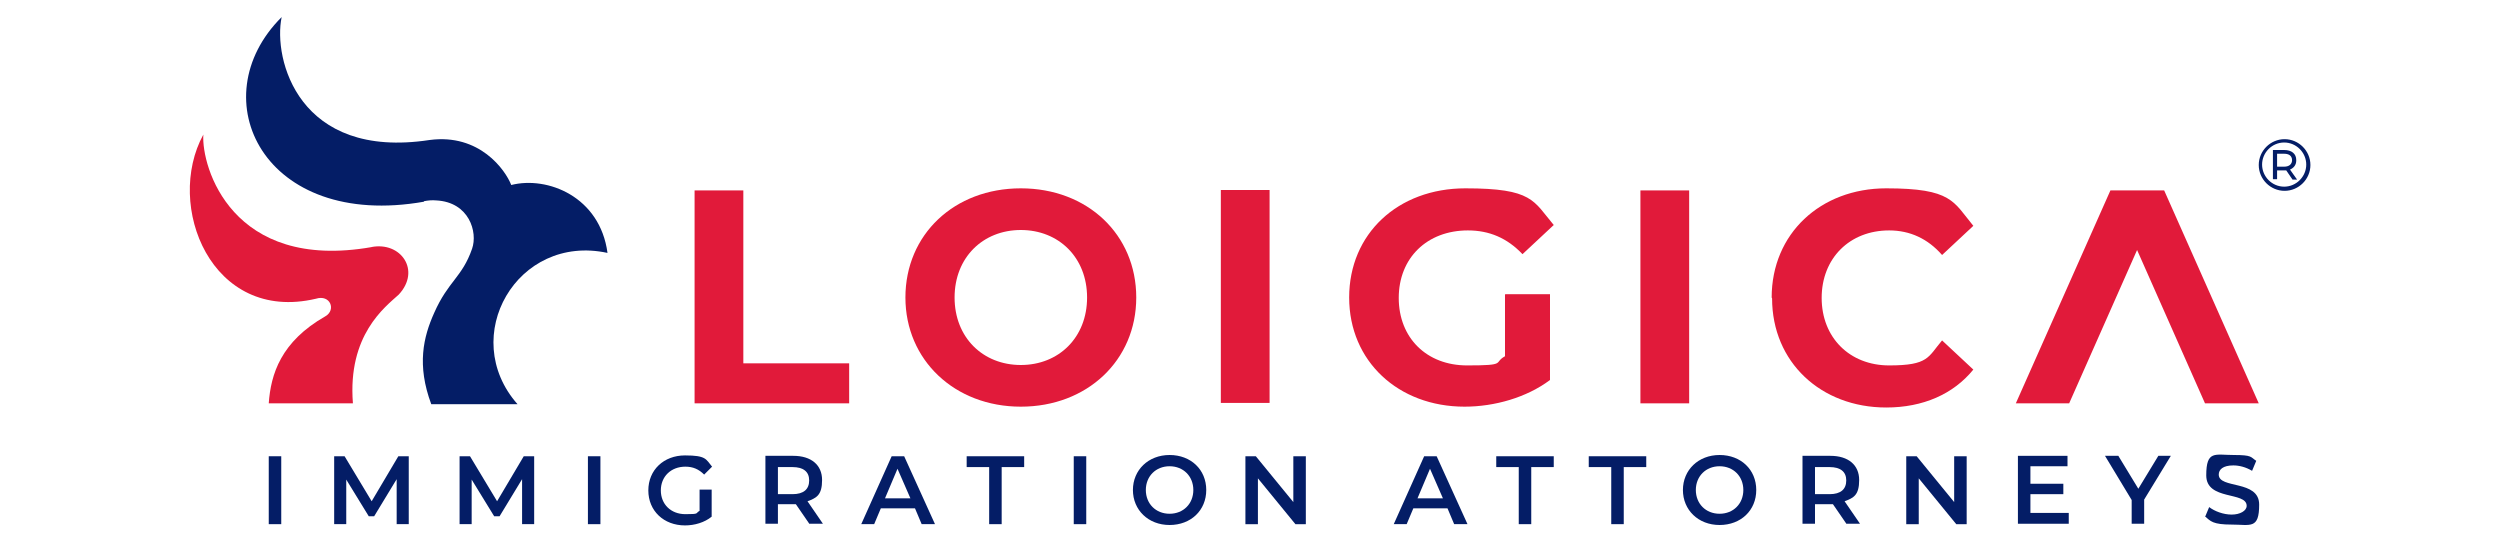
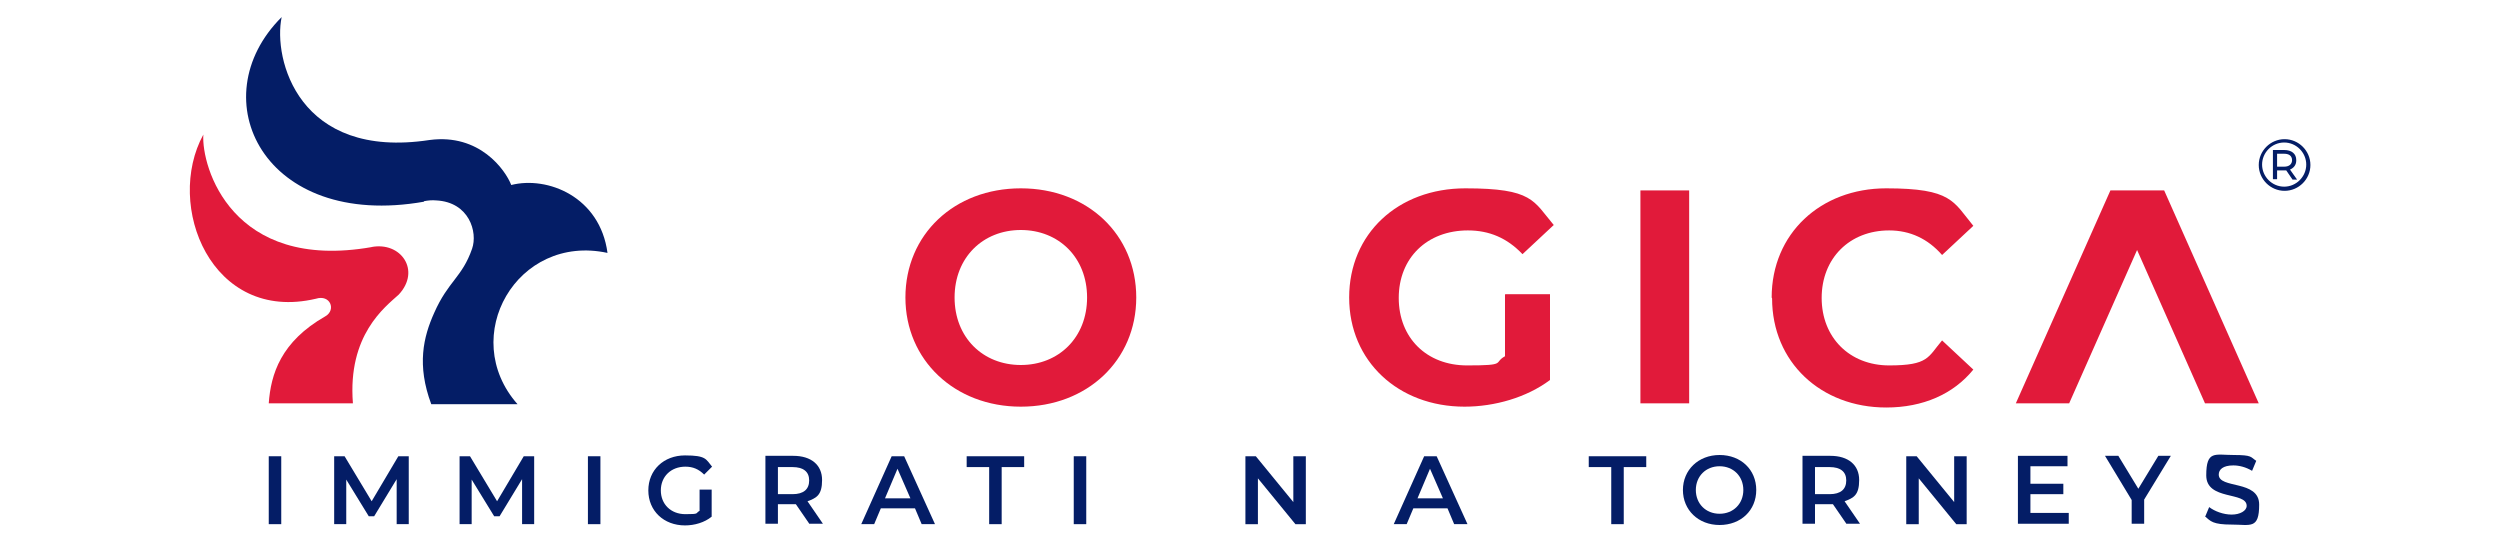
<svg xmlns="http://www.w3.org/2000/svg" id="Capa_1" viewBox="0 0 600 130">
  <defs>
    <style>      .st0 {        fill: #e11a3a;      }      .st1 {        fill: #041d66;      }    </style>
  </defs>
  <g>
    <path class="st1" d="M64.5,109.5h3v16.3h-3v-16.3Z" />
    <path class="st1" d="M95.2,125.8v-10.8s-5.4,8.9-5.4,8.9h-1.3l-5.4-8.8v10.7h-2.9v-16.3h2.5l6.5,10.8,6.4-10.8h2.5v16.3s-2.8,0-2.8,0Z" />
    <path class="st1" d="M125.3,125.8v-10.8s-5.4,8.9-5.4,8.9h-1.3l-5.4-8.8v10.7h-2.9v-16.3h2.5l6.5,10.8,6.4-10.8h2.5v16.3s-2.8,0-2.8,0Z" />
    <path class="st1" d="M141.1,109.5h3v16.3h-3v-16.3Z" />
    <path class="st1" d="M167.9,117.5h2.9v6.5c-1.7,1.4-4.1,2.1-6.4,2.1-5.1,0-8.8-3.5-8.8-8.4s3.7-8.4,8.8-8.4,5,.9,6.5,2.7l-1.9,1.9c-1.3-1.3-2.7-1.9-4.5-1.9-3.5,0-5.9,2.4-5.9,5.7s2.4,5.7,5.9,5.7,2.3-.2,3.4-.8v-5.1Z" />
    <path class="st1" d="M194.3,125.8l-3.3-4.8c-.2,0-.4,0-.6,0h-3.7v4.7h-3v-16.3h6.7c4.3,0,6.9,2.2,6.9,5.8s-1.3,4.3-3.5,5.1l3.7,5.4h-3.3ZM190.2,112.1h-3.5v6.5h3.5c2.7,0,4-1.2,4-3.3s-1.4-3.2-4-3.2Z" />
    <path class="st1" d="M219.5,122h-8.1l-1.6,3.8h-3.1l7.3-16.3h3l7.4,16.3h-3.2l-1.6-3.8ZM218.5,119.6l-3.1-7.1-3,7.1h6.1Z" />
    <path class="st1" d="M237.4,112.1h-5.4v-2.6h13.8v2.6h-5.4v13.7h-3v-13.7Z" />
    <path class="st1" d="M257.7,109.5h3v16.3h-3v-16.3Z" />
-     <path class="st1" d="M271.9,117.6c0-4.8,3.7-8.4,8.8-8.4s8.8,3.5,8.8,8.4-3.7,8.4-8.8,8.4-8.8-3.6-8.8-8.4ZM286.4,117.6c0-3.3-2.4-5.7-5.7-5.7s-5.7,2.4-5.7,5.7,2.4,5.7,5.7,5.7,5.7-2.4,5.7-5.7Z" />
    <path class="st1" d="M313.4,109.5v16.3h-2.5l-9-11v11h-3v-16.3h2.5l9,11v-11h3Z" />
    <path class="st1" d="M347.3,122h-8.1l-1.6,3.8h-3.1l7.3-16.3h3l7.4,16.3h-3.2l-1.6-3.8ZM346.3,119.6l-3.1-7.1-3,7.1h6.1Z" />
-     <path class="st1" d="M364.5,112.1h-5.4v-2.6h13.8v2.6h-5.4v13.7h-3v-13.7Z" />
    <path class="st1" d="M386.7,112.1h-5.4v-2.6h13.8v2.6h-5.4v13.7h-3v-13.7Z" />
    <path class="st1" d="M403.9,117.6c0-4.8,3.7-8.4,8.8-8.4s8.8,3.5,8.8,8.4-3.7,8.4-8.8,8.4-8.8-3.6-8.8-8.4ZM418.4,117.6c0-3.3-2.4-5.7-5.7-5.7s-5.7,2.4-5.7,5.7,2.4,5.7,5.7,5.7,5.7-2.4,5.7-5.7Z" />
    <path class="st1" d="M443.2,125.8l-3.3-4.8c-.2,0-.4,0-.6,0h-3.7v4.7h-3v-16.3h6.7c4.3,0,6.9,2.2,6.9,5.8s-1.3,4.3-3.5,5.1l3.7,5.4h-3.3ZM439.1,112.1h-3.5v6.5h3.5c2.7,0,4-1.2,4-3.3s-1.4-3.2-4-3.2Z" />
    <path class="st1" d="M472,109.5v16.3h-2.5l-9-11v11h-3v-16.3h2.5l9,11v-11h3Z" />
    <path class="st1" d="M496.5,123.2v2.5h-12.2v-16.3h11.9v2.5h-8.9v4.2h7.9v2.5h-7.9v4.5h9.2Z" />
    <path class="st1" d="M514.6,120v5.7h-3v-5.7l-6.4-10.6h3.2l4.8,7.9,4.8-7.9h3l-6.4,10.5Z" />
    <path class="st1" d="M529.2,124.1l1-2.4c1.3,1,3.4,1.8,5.4,1.8s3.6-.9,3.6-2.1c0-3.5-9.7-1.2-9.7-7.3s2.1-4.9,6.6-4.9,4,.5,5.4,1.4l-1,2.4c-1.5-.9-3.1-1.3-4.5-1.3-2.5,0-3.5,1-3.5,2.2,0,3.5,9.7,1.2,9.7,7.2s-2.1,4.8-6.6,4.8-5.1-.8-6.4-2Z" />
  </g>
  <g>
-     <path class="st0" d="M166.7,45.7h11.7v41.5h25.4v9.6h-37.1v-51.1Z" />
    <path class="st0" d="M217.3,71.4c0-15.1,11.7-26.2,27.7-26.2s27.7,11.1,27.7,26.2-11.8,26.2-27.7,26.2-27.7-11.2-27.7-26.2ZM260.9,71.4c0-9.6-6.8-16.2-15.9-16.2s-15.9,6.6-15.9,16.2,6.8,16.2,15.9,16.2,15.9-6.6,15.9-16.2Z" />
-     <path class="st0" d="M293,45.6h11.7v51.1h-11.7v-51.1Z" />
    <path class="st0" d="M361.3,70.6h10.7v20.6c-5.6,4.2-13.3,6.4-20.5,6.4-15.9,0-27.7-10.9-27.7-26.2s11.7-26.2,27.9-26.2,16.3,3,21.2,8.8l-7.5,7c-3.7-3.9-8-5.7-13.1-5.7-9.8,0-16.6,6.6-16.6,16.2s6.7,16.2,16.4,16.2,6.2-.6,9.1-2.2v-14.8Z" />
    <path class="st0" d="M393.7,45.7h11.7v51.1h-11.7v-51.1Z" />
    <path class="st0" d="M425.2,71.4c0-15.3,11.7-26.2,27.5-26.2s16.1,3.2,20.9,9l-7.5,7c-3.4-3.9-7.7-5.9-12.7-5.9-9.5,0-16.2,6.7-16.2,16.2s6.7,16.2,16.2,16.2,9.3-2,12.7-6l7.5,7c-4.8,5.9-12.1,9.1-20.9,9.1-15.7,0-27.4-10.9-27.4-26.2Z" />
    <polygon class="st0" points="519.4 45.7 506.5 45.7 483.8 96.8 496.6 96.8 512.9 60 529.2 96.8 542.1 96.8 519.4 45.7" />
  </g>
  <g>
    <path class="st1" d="M101.7,48.3c1-.2,2-.3,3-.2,7.9.4,10,7.6,8.6,11.6-2.4,6.9-5.7,7.7-9.1,15.4-2.6,5.8-4.2,12.5-.7,21.9h20.7c-14.3-16.2-.1-41,21.6-36.3-1.8-13.5-14.4-18.5-23.1-16.3-1.4-3.6-7.6-12.4-19.6-10.8-31.5,4.8-37.6-19.5-35.5-29.5-19.6,19.5-4.3,51.1,34.2,44.3Z" />
    <path class="st0" d="M89.2,59.3c-33.6,5.9-40.9-19.3-40.4-27-9.3,17,1.9,45.3,27,39.4,3.5-1.1,4.9,2.7,2.3,4.2-10.7,6.1-13.1,13.9-13.6,20.9,0,0,20.2,0,20.2,0-1.3-16.4,7.7-23.1,11-26.1,5.4-5.8.5-12.8-6.6-11.4Z" />
  </g>
  <g>
    <path class="st1" d="M551.1,38.4c0-1.5-1.1-2.4-2.9-2.4h-2.7v7h1v-2.1h1.7c.2,0,.3,0,.5,0l1.5,2.2h1.1l-1.7-2.4c.9-.4,1.5-1.1,1.5-2.2ZM550.1,38.4c0,1-.7,1.6-1.9,1.6h-1.7v-3.1h1.7c.9,0,1.9.3,1.9,1.6Z" />
    <path class="st1" d="M548.3,33.4c-3.4,0-6.2,2.8-6.2,6.2s2.8,6.2,6.2,6.2,6.2-2.8,6.2-6.2-2.8-6.2-6.2-6.2ZM553.5,39.5c0,2.9-2.4,5.3-5.3,5.3s-5.3-2.4-5.3-5.3,2.4-5.3,5.3-5.3,5.3,2.4,5.3,5.3Z" />
  </g>
</svg>